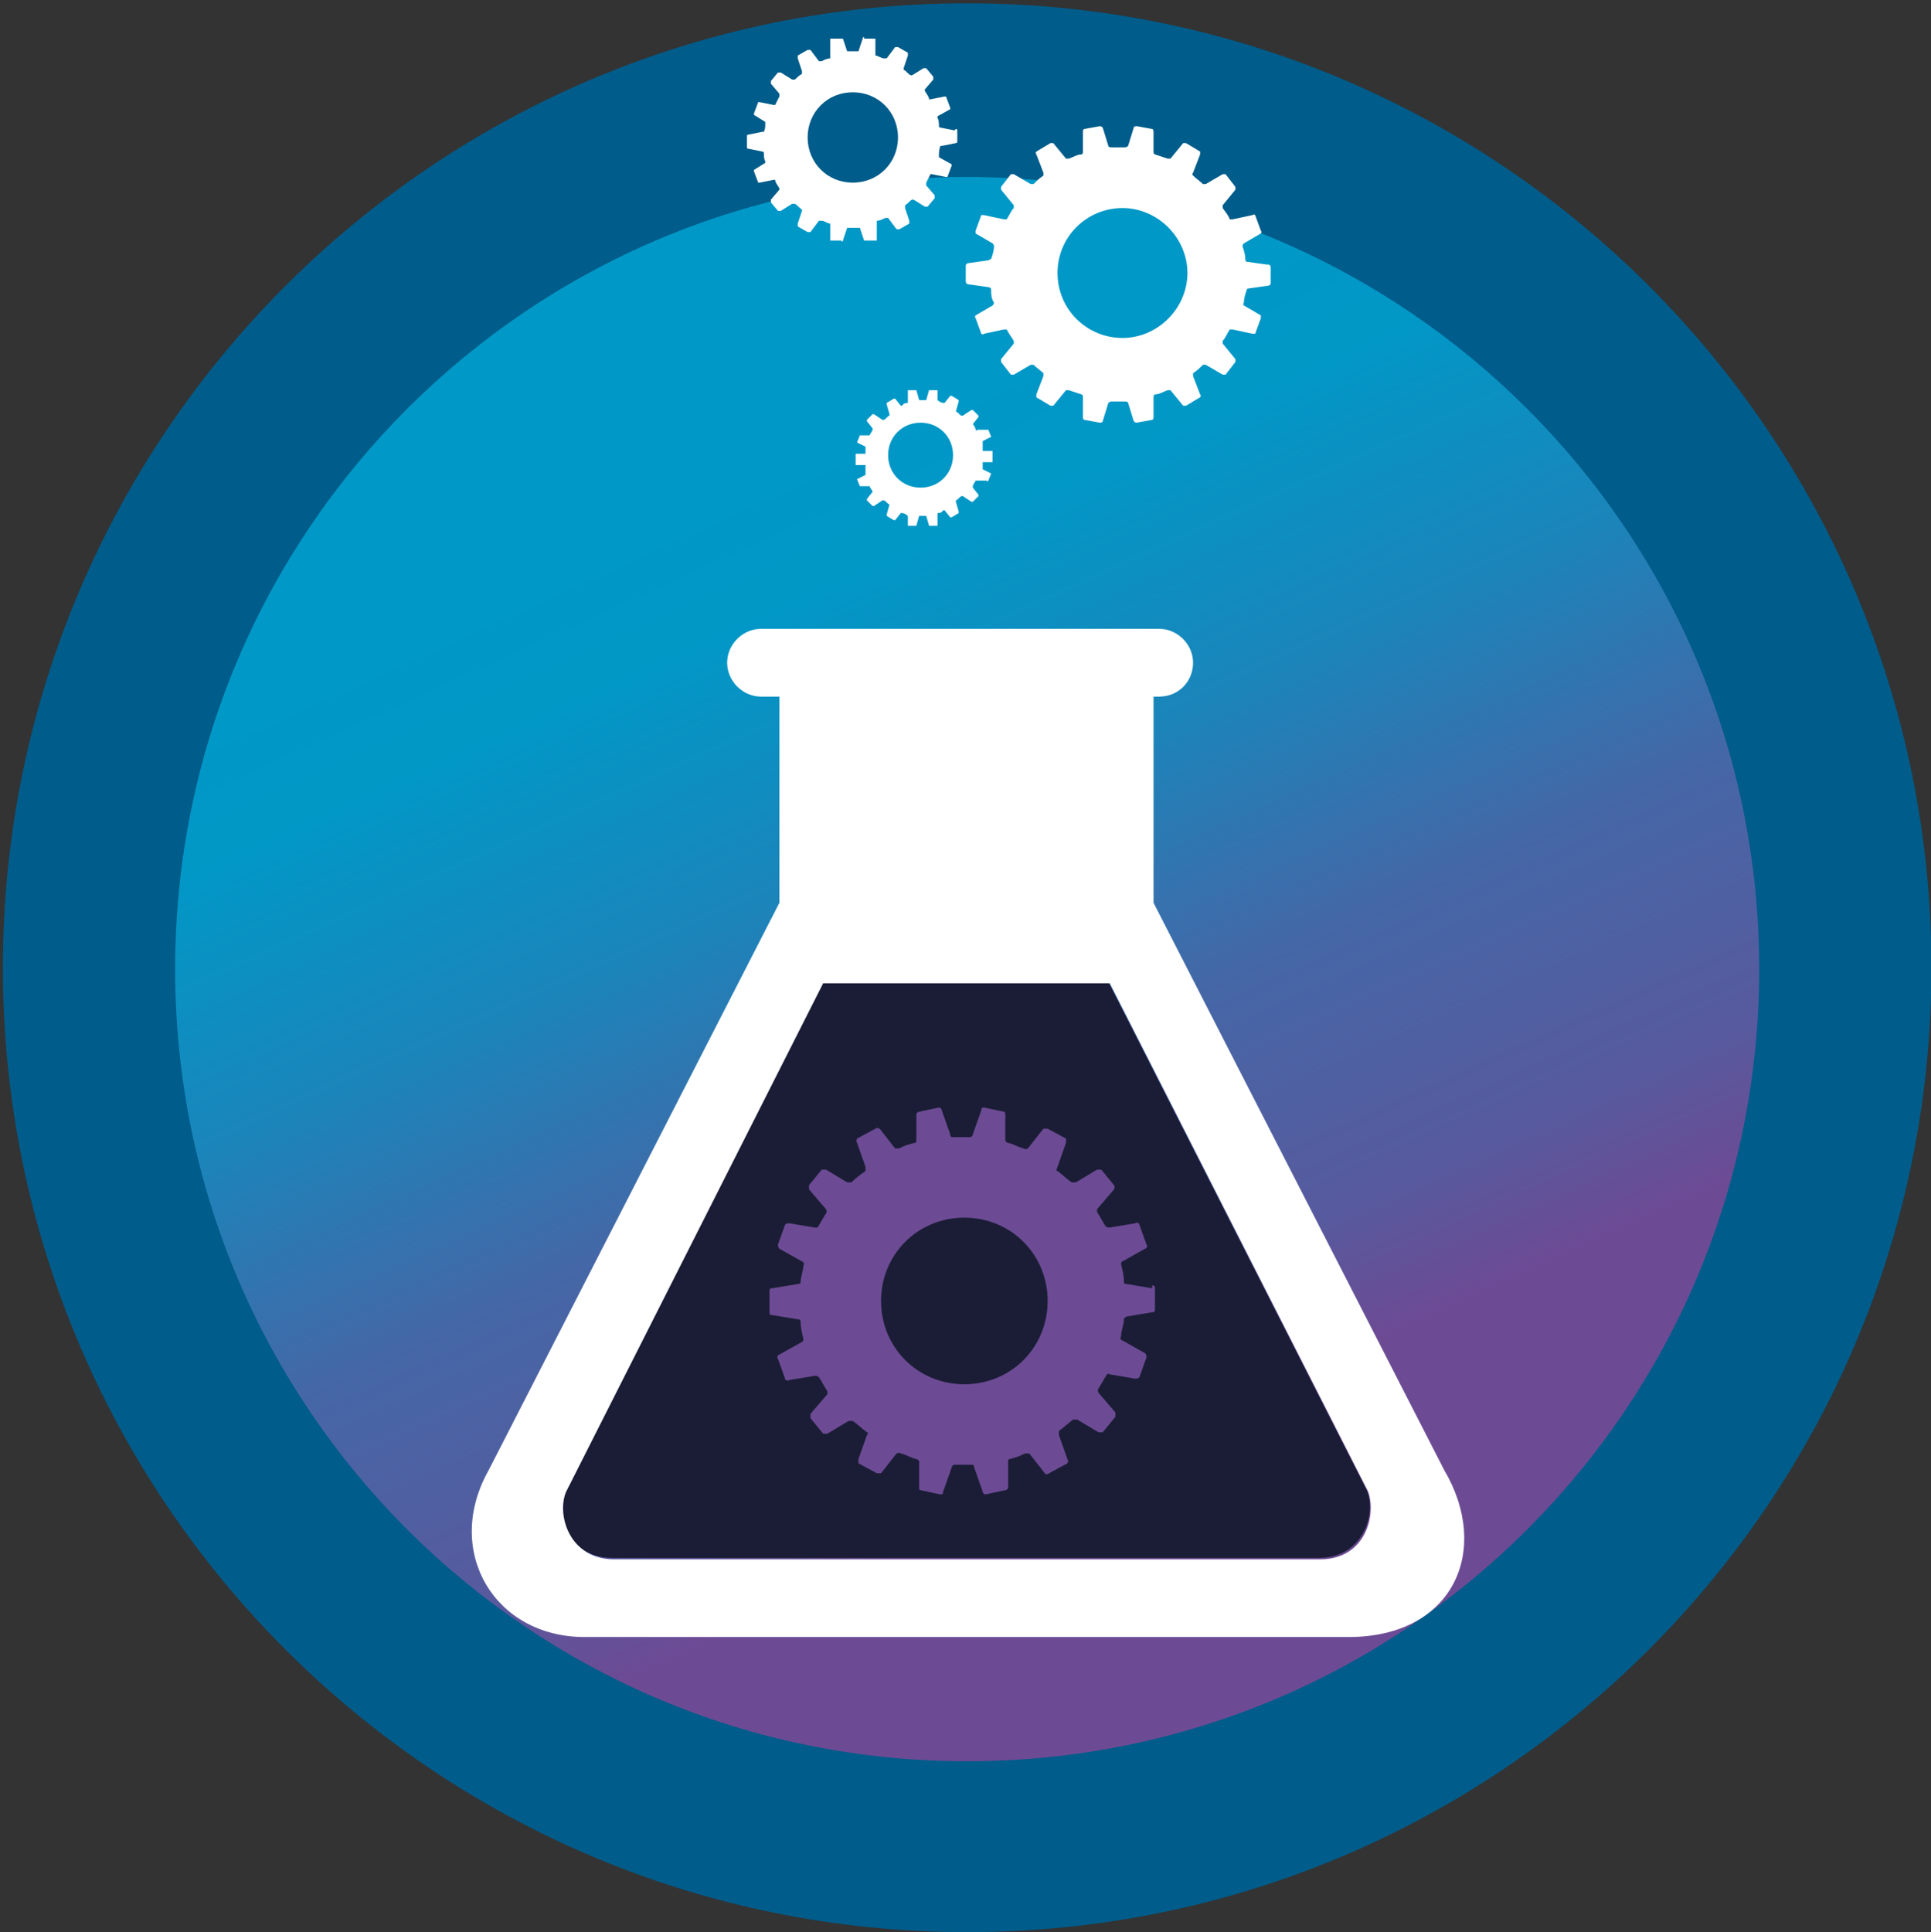
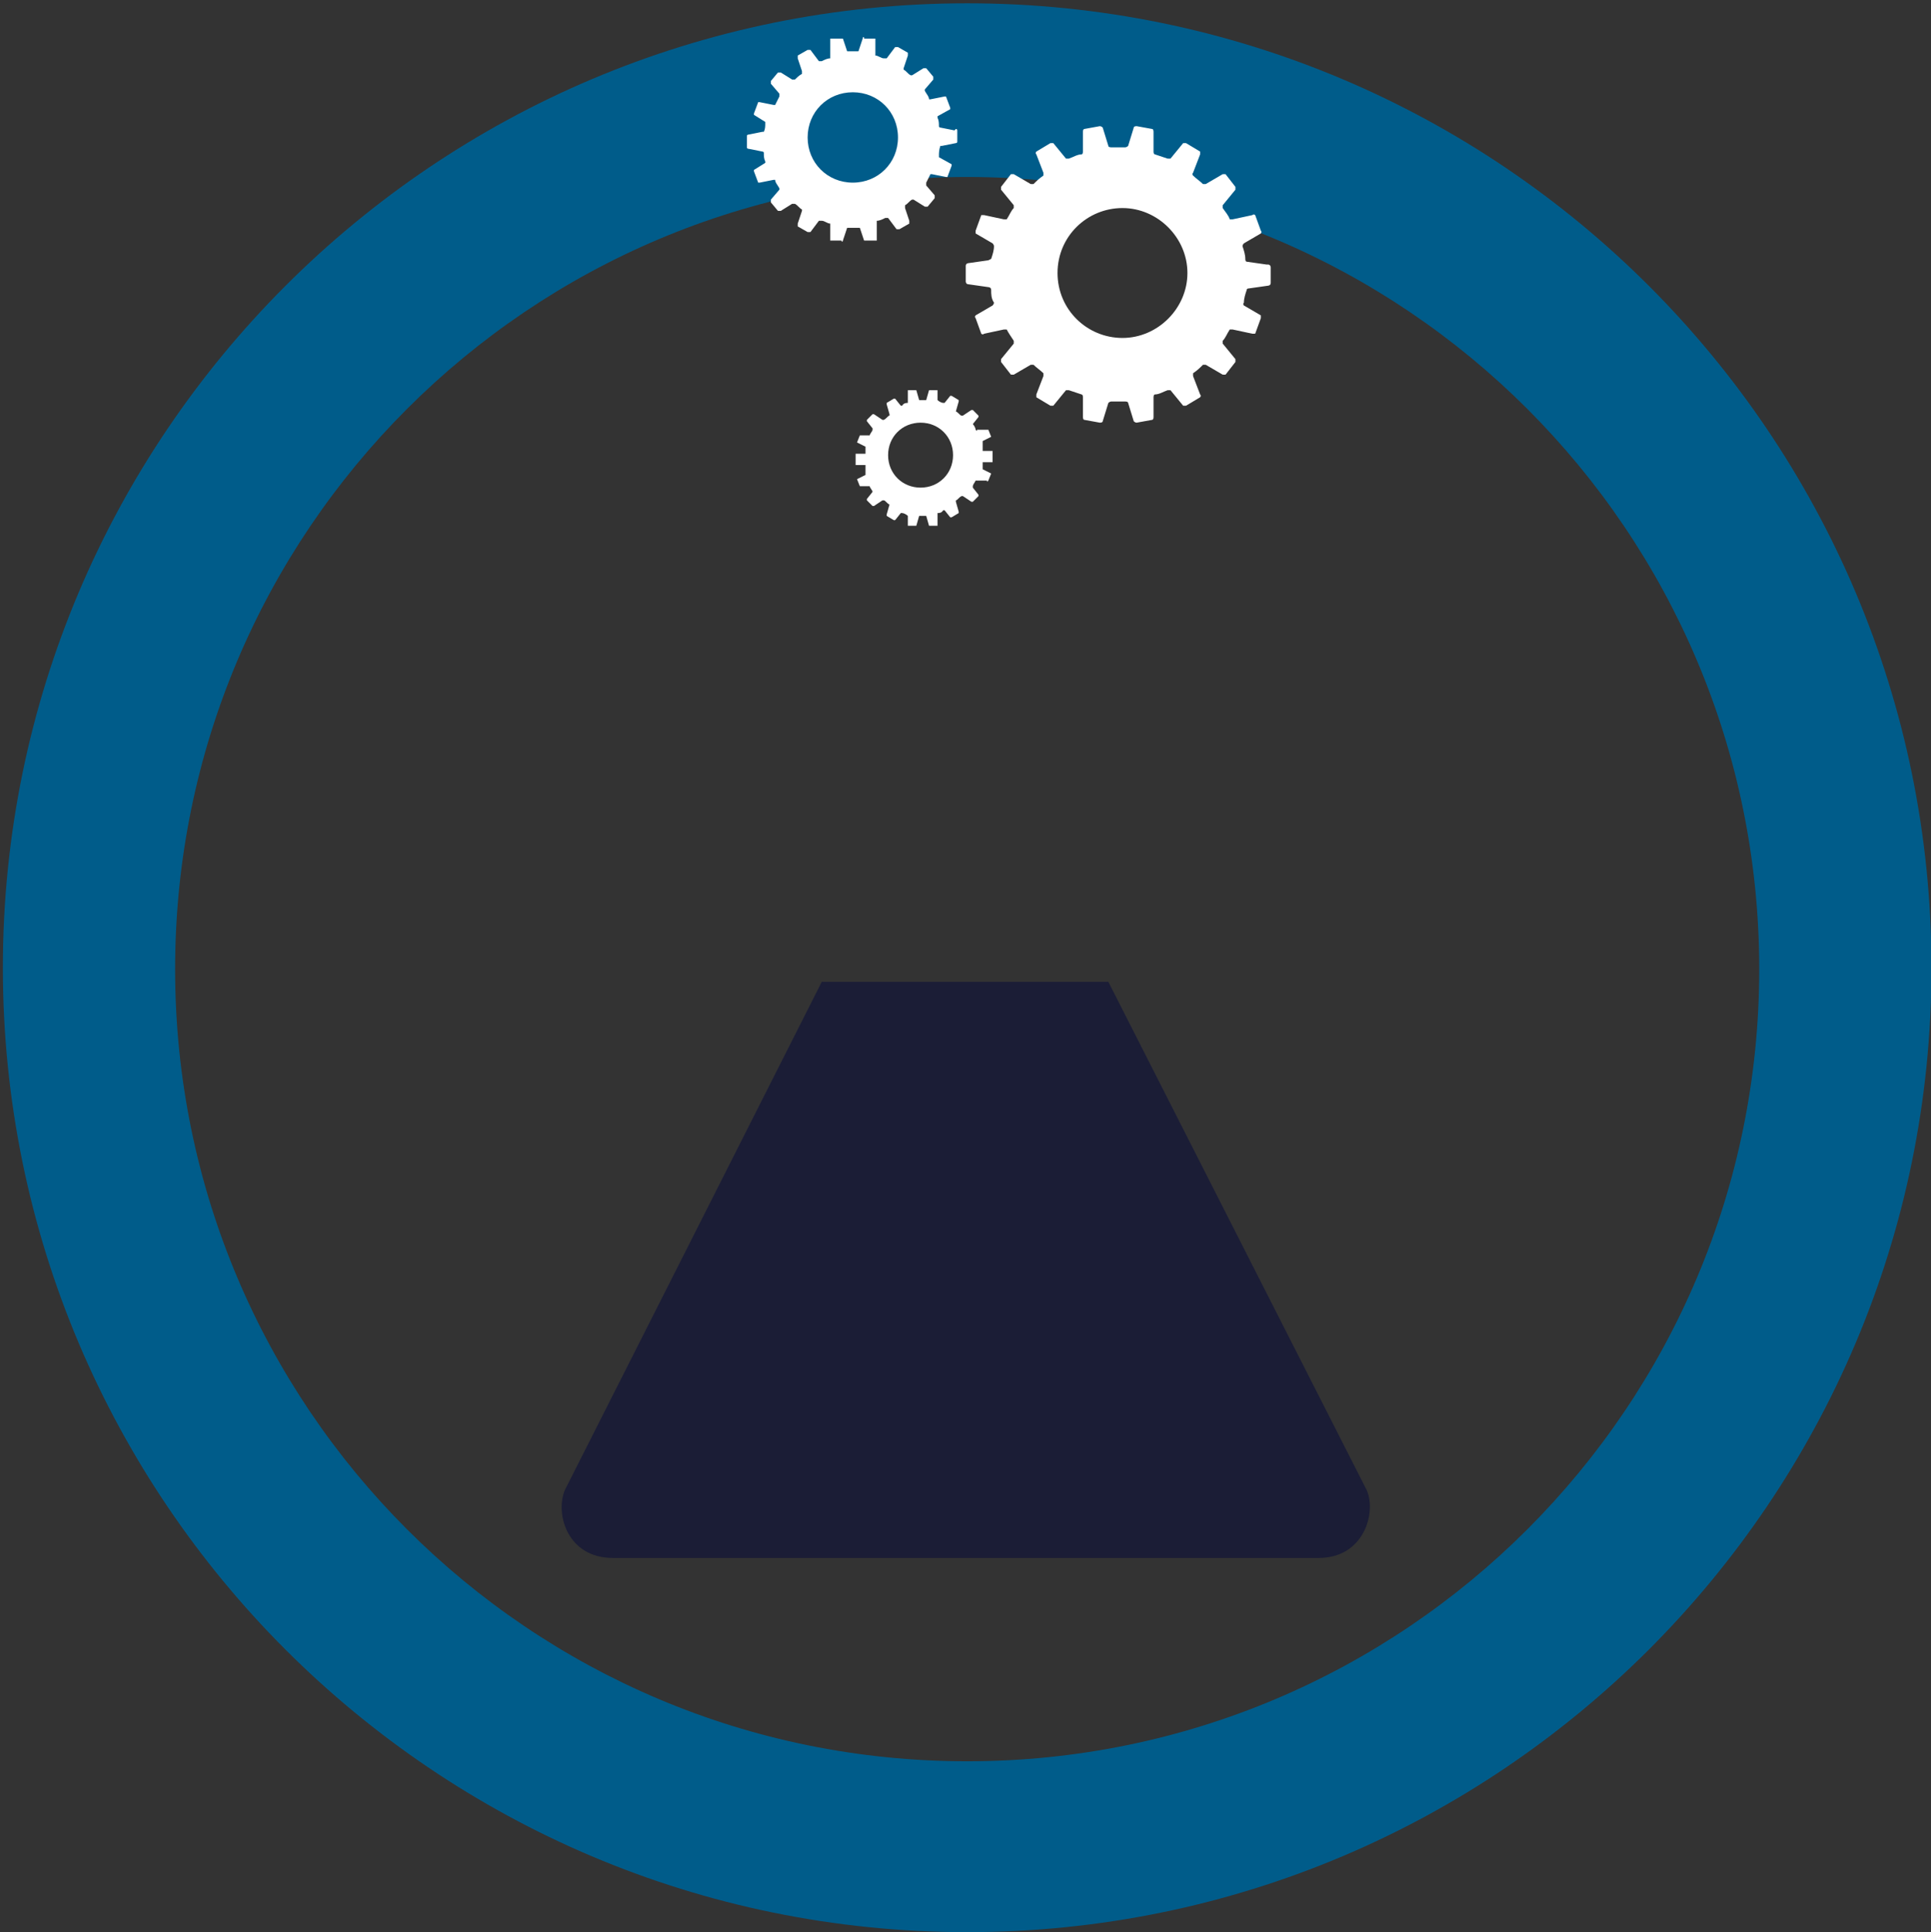
<svg xmlns="http://www.w3.org/2000/svg" viewBox="63.697 64.066 136.769 136.843" width="136.769" height="136.843">
  <rect x="63.697" y="64.066" width="136.769" height="136.843" fill="#333333" stroke="none" />
  <defs>
    <linearGradient id="linear-gradient" x1="154.5" y1="182.1" x2="116.5" y2="98.2" gradientUnits="userSpaceOnUse">
      <stop offset="0.2" stop-color="#6c4b94" />
      <stop offset="0.3" stop-color="rgba(108, 75, 148, .9)" stop-opacity=".9" />
      <stop offset="0.5" stop-color="rgba(108, 75, 148, .8)" stop-opacity=".8" />
      <stop offset="0.7" stop-color="rgba(108, 75, 148, .5)" stop-opacity=".5" />
      <stop offset="0.9" stop-color="rgba(108, 75, 148, .1)" stop-opacity=".1" />
      <stop offset="1" stop-color="#6c4b94" stop-opacity="0" />
    </linearGradient>
    <style>
      .cls-1 {
        fill: url(#linear-gradient);
      }

      .cls-1, .cls-2, .cls-3, .cls-4, .cls-5, .cls-6 {
        stroke-width: 0px;
      }

      .cls-2 {
        fill: #0098c7;
      }

      .cls-3 {
        fill: #005c8a;
      }

      .cls-4 {
        fill: #1b1d36;
      }

      .cls-5 {
        fill: #fff;
      }

      .cls-6 {
        fill: #6c4b94;
      }
    </style>
  </defs>
  <g transform="matrix(1, 0, 0, 1, -3.552713678800501e-15, -3.552713678800501e-15)">
-     <path class="cls-2" d="M132.2,75.9c-31.3,0-56.7,25.4-56.7,56.7s25.4,56.7,56.7,56.7,56.7-25.4,56.7-56.7-25.4-56.7-56.7-56.7Z" />
-     <path class="cls-1" d="M126.6,76.1c-31.1,3-53.9,30.7-51,61.8,3,31.1,30.7,53.9,61.8,51,31.1-3,53.9-30.7,51-61.8-3-31.1-30.7-53.9-61.8-51h0Z" />
-   </g>
+     </g>
  <path class="cls-3" d="M132.2,188.8c-31,0-56.1-25.1-56.1-56.1s25.1-56.1,56.1-56.1,56.1,25.1,56.1,56.1-25.1,56.1-56.1,56.1ZM132.2,64.3c-37.7,0-68.3,30.6-68.3,68.3s30.6,68.3,68.3,68.3,68.3-30.6,68.3-68.3-30.6-68.3-68.3-68.3Z" transform="matrix(1, 0, 0, 1, -3.552713678800501e-15, -3.552713678800501e-15)" />
  <path class="cls-5" d="M153.4,82.8l-1.4-.2c0,0-.1,0-.1-.2h0c0-.3-.1-.6-.2-.9h0s0-.1.1-.2l1.2-.7c0,0,.1-.1,0-.2l-.4-1.1c0,0-.1-.1-.2,0l-1.4.3c0,0-.2,0-.2,0h0c-.1-.3-.3-.5-.5-.8h0c0,0,0-.1,0-.2l.9-1.1c0,0,0-.2,0-.2l-.7-.9c0,0-.1,0-.2,0l-1.2.7c0,0-.2,0-.2,0h0c-.2-.2-.5-.4-.7-.6h0c0,0-.1-.1,0-.2l.5-1.3c0,0,0-.2,0-.2l-1-.6c0,0-.2,0-.2,0l-.9,1.1c0,0-.1,0-.2,0h0c-.3-.1-.6-.2-.9-.3h0c0,0-.1,0-.1-.2v-1.4c0,0,0-.2-.1-.2l-1.1-.2c0,0-.2,0-.2.1l-.4,1.3c0,0-.1.1-.2.1h0-.5c-.2,0-.3,0-.5,0h0c0,0-.2,0-.2-.1l-.4-1.3c0,0-.1-.1-.2-.1l-1.1.2c0,0-.1,0-.1.2v1.4c0,0,0,.2-.1.2h0c-.3,0-.6.2-.9.3h0c0,0-.2,0-.2,0l-.9-1.1c0,0-.1,0-.2,0l-1,.6c0,0-.1.1,0,.2l.5,1.3c0,0,0,.2,0,.2h0c-.3.2-.5.4-.7.6h0c0,0-.1,0-.2,0l-1.2-.7c0,0-.2,0-.2,0l-.7.9c0,0,0,.2,0,.2l.9,1.1c0,0,0,.2,0,.2h0c-.2.2-.3.5-.5.8h0s-.1,0-.2,0l-1.4-.3c0,0-.2,0-.2,0l-.4,1.1c0,0,0,.2,0,.2l1.2.7c0,0,.1.1.1.2h0c0,.3-.1.6-.2.9h0s0,0-.2.1l-1.4.2c0,0-.2,0-.2.2v1.1c0,0,0,.2.2.2l1.4.2c0,0,.2,0,.2.2h0c0,.3,0,.6.2.9h0s0,.1-.1.2l-1.2.7c0,0-.1.1,0,.2l.4,1.1c0,0,.1.1.2,0l1.4-.3c.1,0,.2,0,.2,0h0c.1.2.3.5.5.8h0c0,0,0,.1,0,.2l-.9,1.1c0,0,0,.2,0,.2l.7.9c0,0,.1,0,.2,0l1.2-.7c0,0,.2,0,.2,0h0c.2.2.5.4.7.6h0c0,0,0,.1,0,.2l-.5,1.3c0,0,0,.2,0,.2l1,.6c0,0,.2,0,.2,0l.9-1.1c0,0,.1,0,.2,0h0c.3.1.6.2.9.3h0c0,0,.1,0,.1.2v1.4c0,0,0,.2.1.2l1.1.2c0,0,.2,0,.2-.1l.4-1.3c0,0,.1-.1.2-.1h0,.5c.2,0,.3,0,.5,0h0c0,0,.2,0,.2.1l.4,1.3c0,0,.1.1.2.1l1.1-.2c0,0,.1,0,.1-.2v-1.4c0,0,0-.2.1-.2h0c.3,0,.6-.2.9-.3h0c0,0,.2,0,.2,0l.9,1.1c0,0,.1,0,.2,0l1-.6c0,0,.1-.1,0-.2l-.5-1.3c0,0,0-.2,0-.2h0c.3-.2.5-.4.7-.6h0c0,0,.1,0,.2,0l1.2.7c0,0,.2,0,.2,0l.7-.9c0,0,0-.2,0-.2l-.9-1.1c0,0,0-.2,0-.2h0c.2-.2.3-.5.5-.8h0c0,0,.1,0,.2,0l1.4.3c0,0,.2,0,.2,0l.4-1.1c0,0,0-.2,0-.2l-1.2-.7c0,0-.1-.1,0-.2h0c0-.3.1-.6.2-.9h0s0-.1.1-.1l1.4-.2c0,0,.2,0,.2-.2v-1.1c0,0,0-.2-.2-.2h0ZM143.2,88c-2.5,0-4.6-2-4.6-4.6s2.1-4.6,4.6-4.6,4.6,2.1,4.6,4.6-2.1,4.6-4.6,4.6Z" transform="matrix(1, 0, 0, 1, -3.552713678800501e-15, -3.552713678800501e-15)" />
  <path class="cls-5" d="M131.3,73.3l-1-.2c0,0-.1,0-.1-.1h0c0-.2,0-.4-.1-.6h0s0,0,0-.1l.9-.5c0,0,0,0,0-.1l-.3-.8c0,0,0,0-.1,0l-1,.2c0,0-.1,0-.1,0h0c0-.2-.2-.4-.3-.6h0s0,0,0-.1l.6-.7s0-.1,0-.2l-.5-.6s-.1,0-.2,0l-.8.5c0,0-.1,0-.1,0h0c-.2-.1-.3-.3-.5-.4h0c0,0,0,0,0-.1l.3-.9c0,0,0-.1,0-.2l-.7-.4c0,0-.1,0-.2,0l-.6.8c0,0,0,0-.2,0h0c-.2,0-.4-.2-.6-.2h0c0,0,0,0,0-.1v-1c0,0,0-.1,0-.1h-.8c0-.2-.1-.1-.1,0l-.3.9c0,0,0,0-.1,0h0-.3c-.1,0-.2,0-.3,0h0c0,0-.1,0-.1,0l-.3-.9c0,0,0,0-.1,0h-.8c0,.2,0,.2,0,.3v1c0,0,0,.1,0,.1h0c-.2,0-.4.1-.6.2h0c0,0-.1,0-.2,0l-.6-.8c0,0,0,0-.2,0l-.7.4c0,0,0,0,0,.2l.3.9c0,0,0,.1,0,.2h0c-.2.1-.4.3-.5.4h0s0,0-.2,0l-.8-.5s-.1,0-.2,0l-.5.6s0,.1,0,.2l.6.7s0,.1,0,.2h0c-.1.2-.2.4-.3.6h0s0,0-.1,0l-1-.2c0,0-.1,0-.1,0l-.3.8c0,0,0,.1,0,.1l.8.5c0,0,0,0,0,.1h0c0,.2,0,.4-.1.6h0s0,0-.1,0l-1,.2c0,0-.1,0-.1.1v.8c0,0,0,.1.1.1l1,.2c0,0,.1,0,.1.1h0c0,.2,0,.4.1.6h0s0,0,0,.1l-.8.5c0,0,0,0,0,.1l.3.8c0,0,0,0,.1,0l1-.2c0,0,.1,0,.1,0h0c0,.2.2.4.3.6h0s0,0,0,.1l-.6.7s0,.1,0,.2l.5.6s.1,0,.2,0l.8-.5c0,0,.1,0,.2,0h0c.2.1.3.3.5.4h0c0,0,0,0,0,.1l-.3.9c0,0,0,.1,0,.2l.7.4c0,0,.1,0,.2,0l.6-.8c0,0,0,0,.2,0h0c.2,0,.4.2.6.2h0c0,0,0,0,0,.1v1c0,0,0,.1,0,.1h.8c0,.1.1.1.1,0l.3-.9c0,0,0,0,.1,0h0,.7,0c0,0,.1,0,.1,0l.3.9c0,0,0,0,.1,0h.8c0-.2,0-.2,0-.3v-1c0,0,0-.1,0-.1h0c.2,0,.4-.1.6-.2h0c0,0,.1,0,.2,0l.6.8c0,0,0,0,.2,0l.7-.4c0,0,0,0,0-.2l-.3-.9c0,0,0-.1,0-.2h0c.2-.1.3-.3.5-.4h0s.1,0,.1,0l.8.5s.1,0,.2,0l.5-.6s0-.1,0-.2l-.6-.7s0-.1,0-.2h0c.1-.2.2-.4.3-.6h0s0,0,.1,0l1,.2c0,0,.1,0,.1,0l.3-.8c0,0,0-.1,0-.1l-.9-.5c0,0,0,0,0-.1h0c0-.2,0-.4.1-.7h0s0,0,.1,0l1-.2c0,0,.1,0,.1-.1v-.8c0,0,0-.1-.1-.1h0ZM124.1,77c-1.8,0-3.2-1.4-3.2-3.2s1.4-3.2,3.2-3.2,3.2,1.4,3.2,3.2-1.4,3.2-3.2,3.2Z" transform="matrix(1, 0, 0, 1, -3.552713678800501e-15, -3.552713678800501e-15)" />
  <path class="cls-5" d="M134,96h-.7c0-.1,0-.1,0-.2h0c0-.1,0-.3,0-.5h0s0,0,0,0l.6-.3s0,0,0,0l-.2-.5s0,0-.1,0h-.7c0,.1,0,.1-.1,0h0c0-.1-.1-.3-.2-.4h0s0,0,0,0l.4-.5s0,0,0-.1l-.4-.4s0,0-.1,0l-.6.4s0,0-.1,0h0c-.1,0-.2-.2-.4-.3h0s0,0,0,0l.2-.7s0,0,0-.1l-.5-.3s0,0-.1,0l-.4.5s0,0-.1,0h0c-.1,0-.3-.1-.4-.2h0s0,0,0,0v-.7s0,0,0,0h-.6c0,0,0,0,0,0l-.2.7s0,0,0,0h0-.5,0s0,0,0,0l-.2-.7s0,0,0,0h-.6c0,0,0,.2,0,.2v.7s0,0,0,0h0c-.1,0-.3,0-.4.2h0s0,0-.1,0l-.4-.5s0,0-.1,0l-.5.3s0,0,0,.1l.2.7s0,0,0,.1h0c-.1,0-.2.2-.4.3h0s0,0-.1,0l-.6-.4s0,0-.1,0l-.4.4s0,0,0,.1l.4.5s0,0,0,.1h0c0,.1-.2.3-.2.4h0s0,0,0,0h-.7c0-.1,0-.1,0,0l-.2.5s0,0,0,0l.6.3s0,0,0,0h0c0,.1,0,.3,0,.5h0s0,0,0,0h-.7c0,.1,0,.1,0,.2v.6s0,0,0,0h.7c0,.1,0,.1,0,.2h0c0,.1,0,.3,0,.5h0s0,0,0,0l-.6.3s0,0,0,0l.2.5s0,0,0,0h.7c0-.1,0-.1,0,0h0c0,.1.2.3.2.4h0s0,0,0,0l-.4.5s0,0,0,.1l.4.4s0,0,.1,0l.6-.4s0,0,.1,0h0c.1,0,.2.2.4.3h0s0,0,0,0l-.2.7s0,0,0,.1l.5.3s0,0,.1,0l.4-.5s0,0,.1,0h0c.1,0,.3.1.4.2h0s0,0,0,0v.7s0,0,0,0h.6c0,0,0,0,0,0l.2-.7s0,0,0,0h0,.5,0s0,0,0,0l.2.7s0,0,0,0h.6c0,0,0-.2,0-.2v-.7s0,0,0,0h0c.1,0,.3,0,.4-.2h0s0,0,.1,0l.4.5s0,0,.1,0l.5-.3s0,0,0-.1l-.2-.7s0,0,0-.1h0c.1,0,.2-.2.4-.3h0s0,0,.1,0l.6.4s0,0,.1,0l.4-.4s0,0,0-.1l-.4-.5s0,0,0-.1h0c0-.1.1-.2.2-.4h0s0,0,.1,0h.7c0,.1,0,.1.1,0l.2-.5s0,0,0,0l-.6-.3s0,0,0,0h0c0-.1,0-.3,0-.5h0s0,0,0,0h.7c0-.1,0-.1,0-.2v-.6s0,0,0,0h0ZM128.9,98.6c-1.3,0-2.3-1-2.3-2.3s1-2.3,2.3-2.3,2.3,1,2.3,2.3-1,2.3-2.3,2.3Z" transform="matrix(1, 0, 0, 1, -3.552713678800501e-15, -3.552713678800501e-15)" />
  <path class="cls-4" d="M142.2,133.6h-20.3l-18.2,36c-.7,1.7.2,4.8,3.4,4.8h50c3.2,0,4.1-3.2,3.4-4.8l-18.3-36h0Z" transform="matrix(1, 0, 0, 1, -3.552713678800501e-15, -3.552713678800501e-15)" />
-   <path class="cls-5" d="M166,168.2l-20.6-40.2v-14.6h.4c1.4,0,2.4-1.1,2.4-2.4s-1.1-2.4-2.4-2.4h-28.2c-1.3,0-2.4,1.1-2.4,2.4s1.1,2.4,2.4,2.4h1.3v14.6l-20.6,40.2c-3.2,5.7.4,11.8,6.8,11.8h54.1c7.5,0,10.1-6.2,6.8-11.8h0ZM157.1,174.5h-49.9c-3.2,0-4.1-3.2-3.4-4.8l18.2-36h20.3l18.3,36c.6,1.7-.2,4.8-3.4,4.8h0Z" transform="matrix(1, 0, 0, 1, -3.552713678800501e-15, -3.552713678800501e-15)" />
-   <path class="cls-6" d="M145.3,155.3l-1.8-.3c-.1,0-.2,0-.2-.2h0c0-.4-.1-.8-.2-1.2h0c0,0,0-.2.1-.2l1.6-.9c.1,0,.2-.2.1-.3l-.5-1.4c0-.1-.2-.2-.3-.1l-1.8.3c-.1,0-.2,0-.3-.1h0c-.2-.3-.4-.7-.6-1h0c0,0,0-.2,0-.2l1.2-1.4c0,0,.1-.2,0-.3l-.9-1.1c0,0-.2,0-.3,0l-1.5.9c-.1,0-.2,0-.3,0h0c-.3-.2-.6-.5-1-.8h0c-.1,0-.1-.1,0-.3l.6-1.7c0,0,0-.2,0-.3l-1.3-.7c-.1,0-.2,0-.3,0l-1.1,1.4c0,0-.2.1-.3,0h0c-.4-.1-.7-.3-1.1-.4h0c-.1,0-.2-.1-.2-.2v-1.8c0-.1,0-.2-.1-.2l-1.4-.3c-.1,0-.2,0-.2.2l-.6,1.7c0,.1-.1.2-.2.2h0-.6c-.2,0-.4,0-.6,0h0c-.1,0-.2,0-.2-.2l-.6-1.7c0-.1-.1-.2-.2-.2l-1.4.3c-.1,0-.2.1-.2.2v1.8c0,.1,0,.2-.1.2h0c-.4.1-.8.2-1.1.4h0c0,0-.2,0-.3,0l-1.1-1.4c0,0-.2-.1-.3,0l-1.3.7c0,0-.1.2,0,.3l.6,1.7c0,.1,0,.2,0,.3h0c-.3.2-.7.5-1,.8h0c0,0-.2,0-.3,0l-1.5-.9c0,0-.2,0-.3,0l-.9,1.1c0,0,0,.2,0,.3l1.2,1.4c0,0,.1.2,0,.3h0c-.2.3-.4.7-.6,1h0c0,0-.1,0-.2,0l-1.8-.3c-.1,0-.2,0-.3.1l-.5,1.4c0,.1,0,.2.1.3l1.6.9c.1,0,.2.2.1.3h0c0,.3-.2.8-.2,1.2h0c0,0,0,.1-.2.1l-1.8.3c-.1,0-.2,0-.2.2v1.5c0,.1,0,.2.2.2l1.8.3c.1,0,.2,0,.2.2h0c0,.3.1.8.2,1.2h0c0,0,0,.2-.1.2l-1.6.9c-.1,0-.2.2-.1.3l.5,1.4c0,.1.2.2.3.1l1.8-.3c.1,0,.2,0,.3.1h0c.2.3.4.7.6,1h0c0,0,0,.2,0,.2l-1.2,1.4c0,0,0,.2,0,.3l.9,1.1c0,0,.2,0,.3,0l1.5-.9c.1,0,.2,0,.3,0h0c.3.2.6.5,1,.8h0c.1,0,.1.1,0,.2l-.6,1.7c0,.1,0,.2,0,.3l1.3.7c.1,0,.2,0,.3,0l1.1-1.4c0,0,.2-.1.3,0h0c.4.1.7.3,1.1.4h0c.1,0,.2.1.2.2v1.8c0,.1,0,.2.1.2l1.4.3c.1,0,.2,0,.2-.2l.6-1.7c0-.1.1-.2.2-.2h0,.6c.2,0,.4,0,.6,0h0c.1,0,.2,0,.2.2l.6,1.7c0,.1.1.2.2.2l1.4-.3c.1,0,.2-.1.2-.2v-1.8c0-.1,0-.2.1-.2h0c.4-.1.7-.2,1.1-.4h0c.1,0,.2,0,.3,0l1.1,1.4c0,.1.2.1.3,0l1.3-.7c0,0,.1-.2,0-.3l-.6-1.7c0-.1,0-.2,0-.3h0c.3-.2.6-.5,1-.8h0c0,0,.2,0,.3,0l1.5.9c0,0,.2,0,.3,0l.9-1.1c0,0,0-.2,0-.3l-1.2-1.4c0,0-.1-.2,0-.3h0c.2-.3.4-.7.6-1h0c0,0,.1-.1.2,0l1.8.3c.1,0,.2,0,.3-.1l.5-1.4c0-.1,0-.2-.1-.3l-1.6-.9c-.1,0-.2-.2-.1-.3h0c0-.4.2-.8.2-1.2h0c0,0,0-.1.2-.2l1.8-.3c.1,0,.2,0,.2-.2v-1.5c0-.1,0-.2-.2-.2h0ZM132,162.1c-3.3,0-5.9-2.6-5.9-5.9s2.6-5.9,5.9-5.9,5.9,2.6,5.9,5.9-2.6,5.9-5.9,5.9Z" transform="matrix(1, 0, 0, 1, -3.552713678800501e-15, -3.552713678800501e-15)" />
</svg>